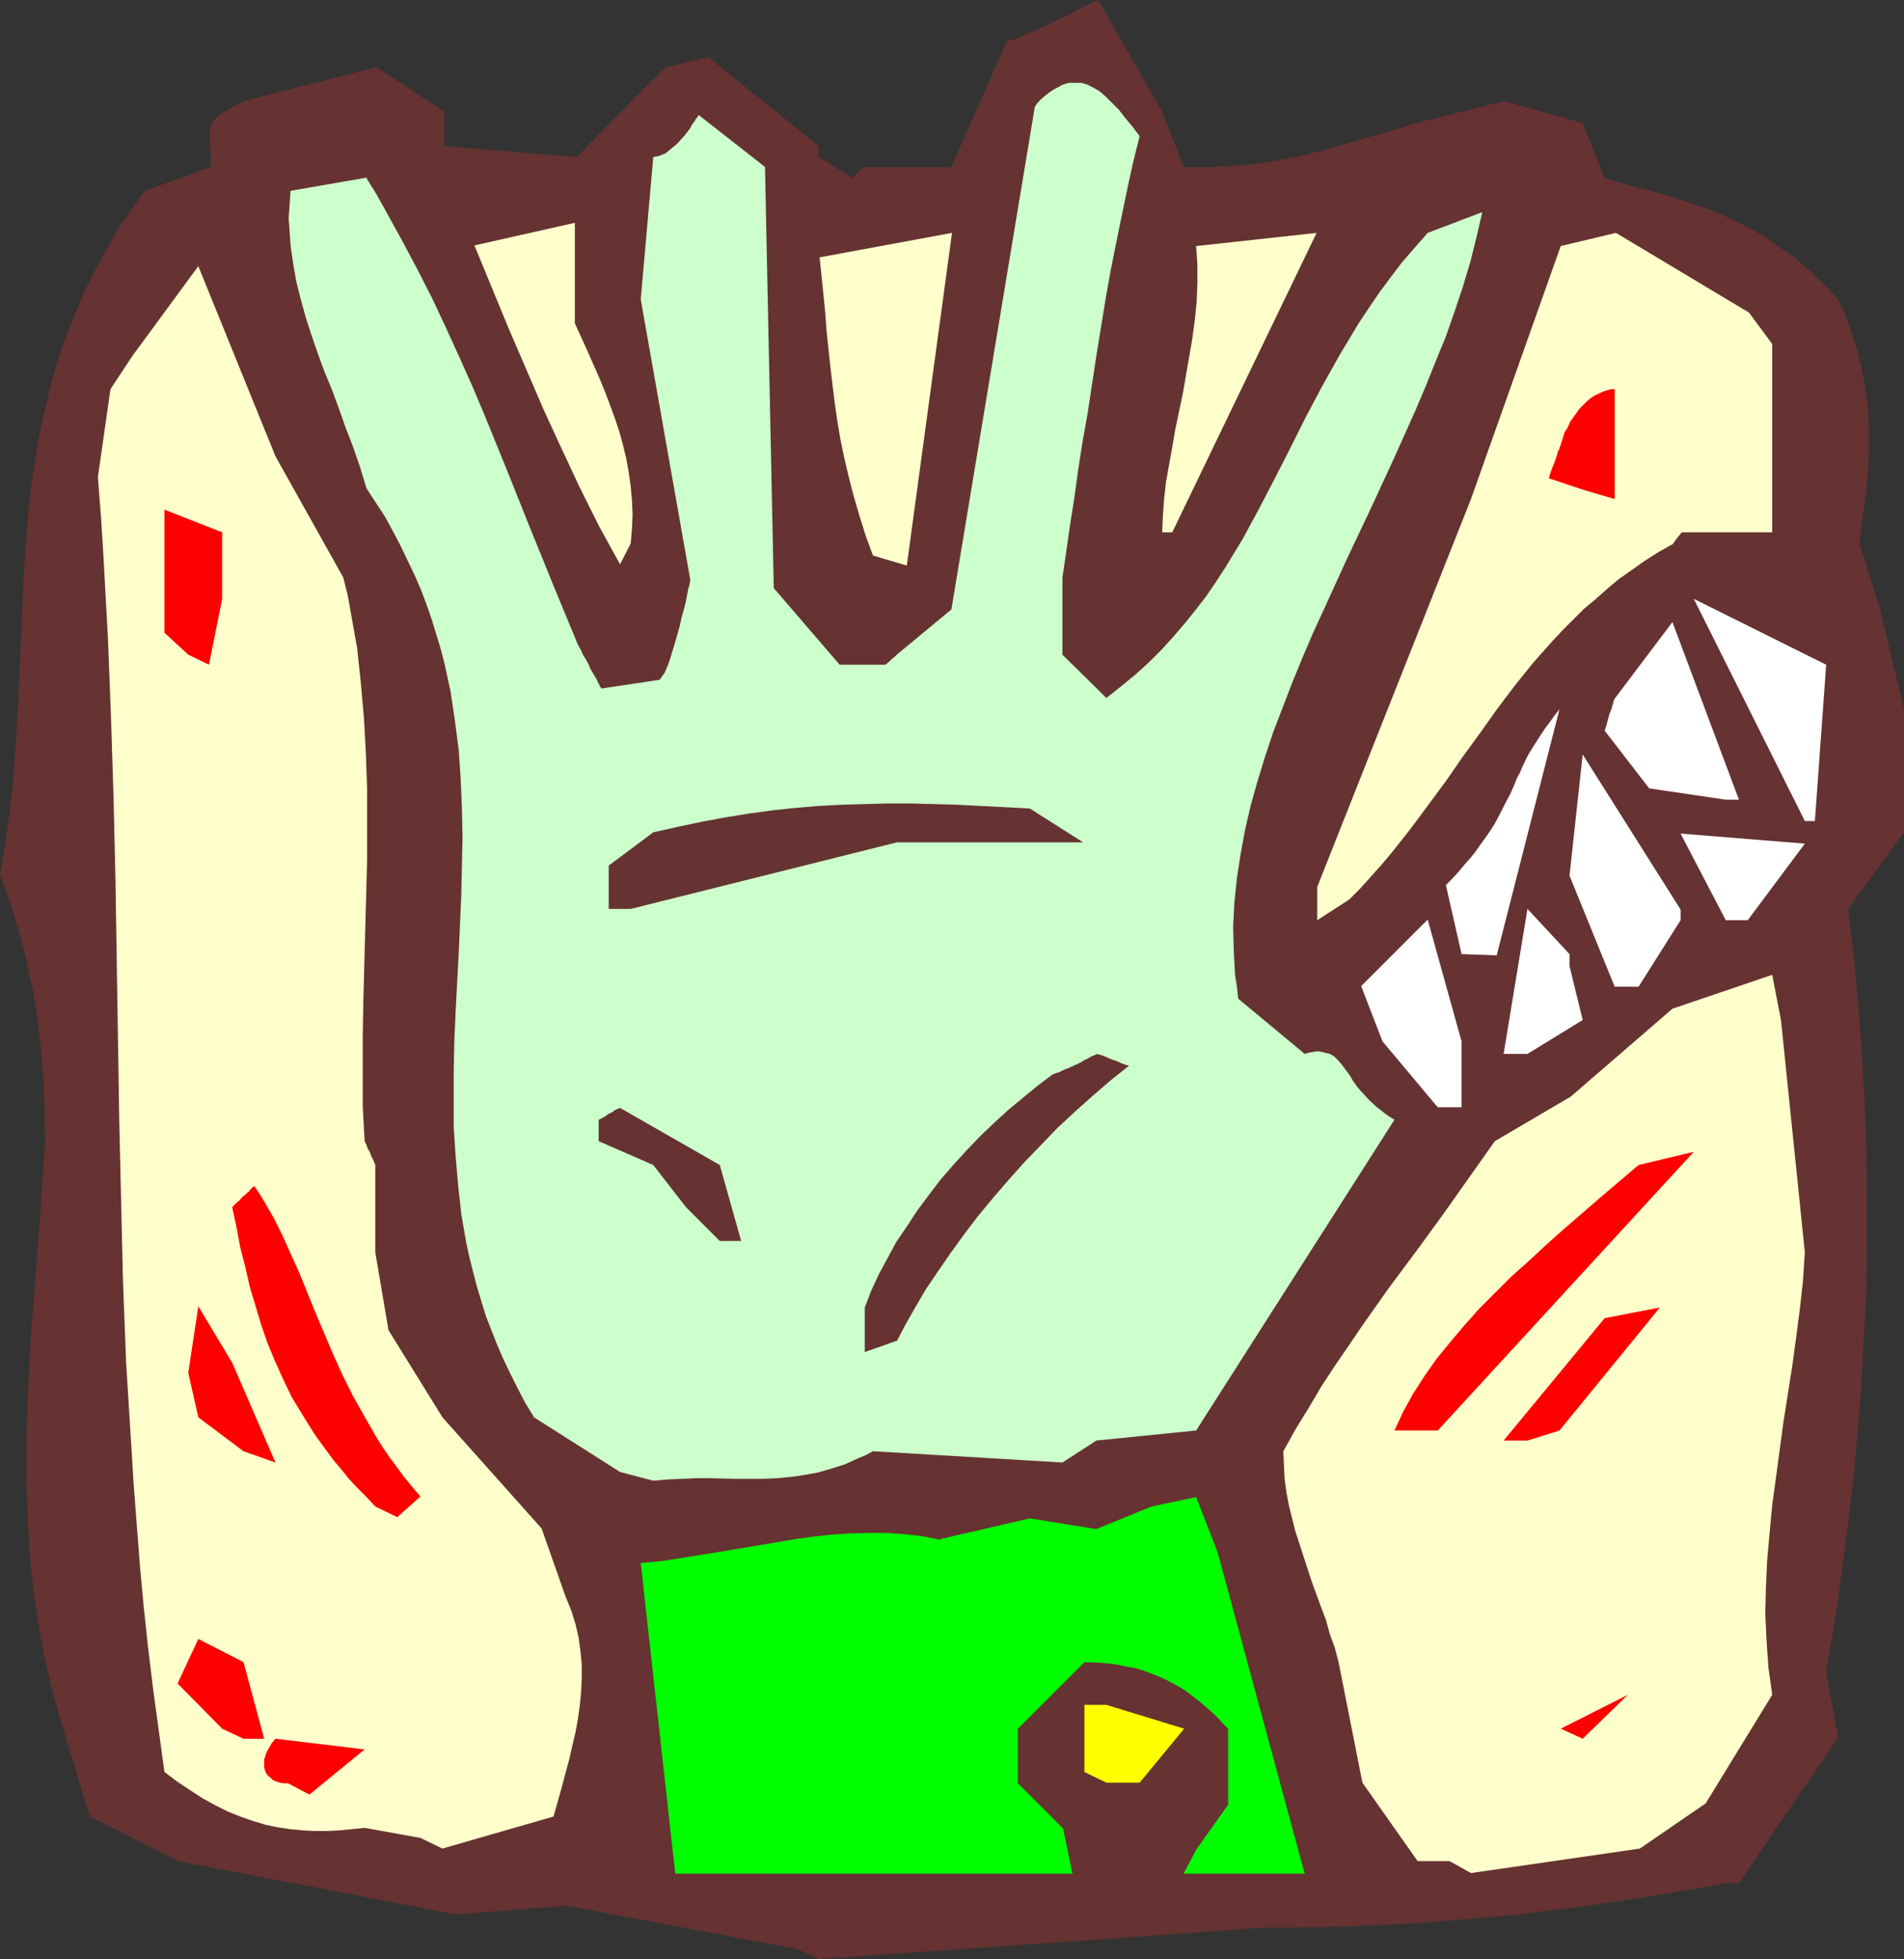
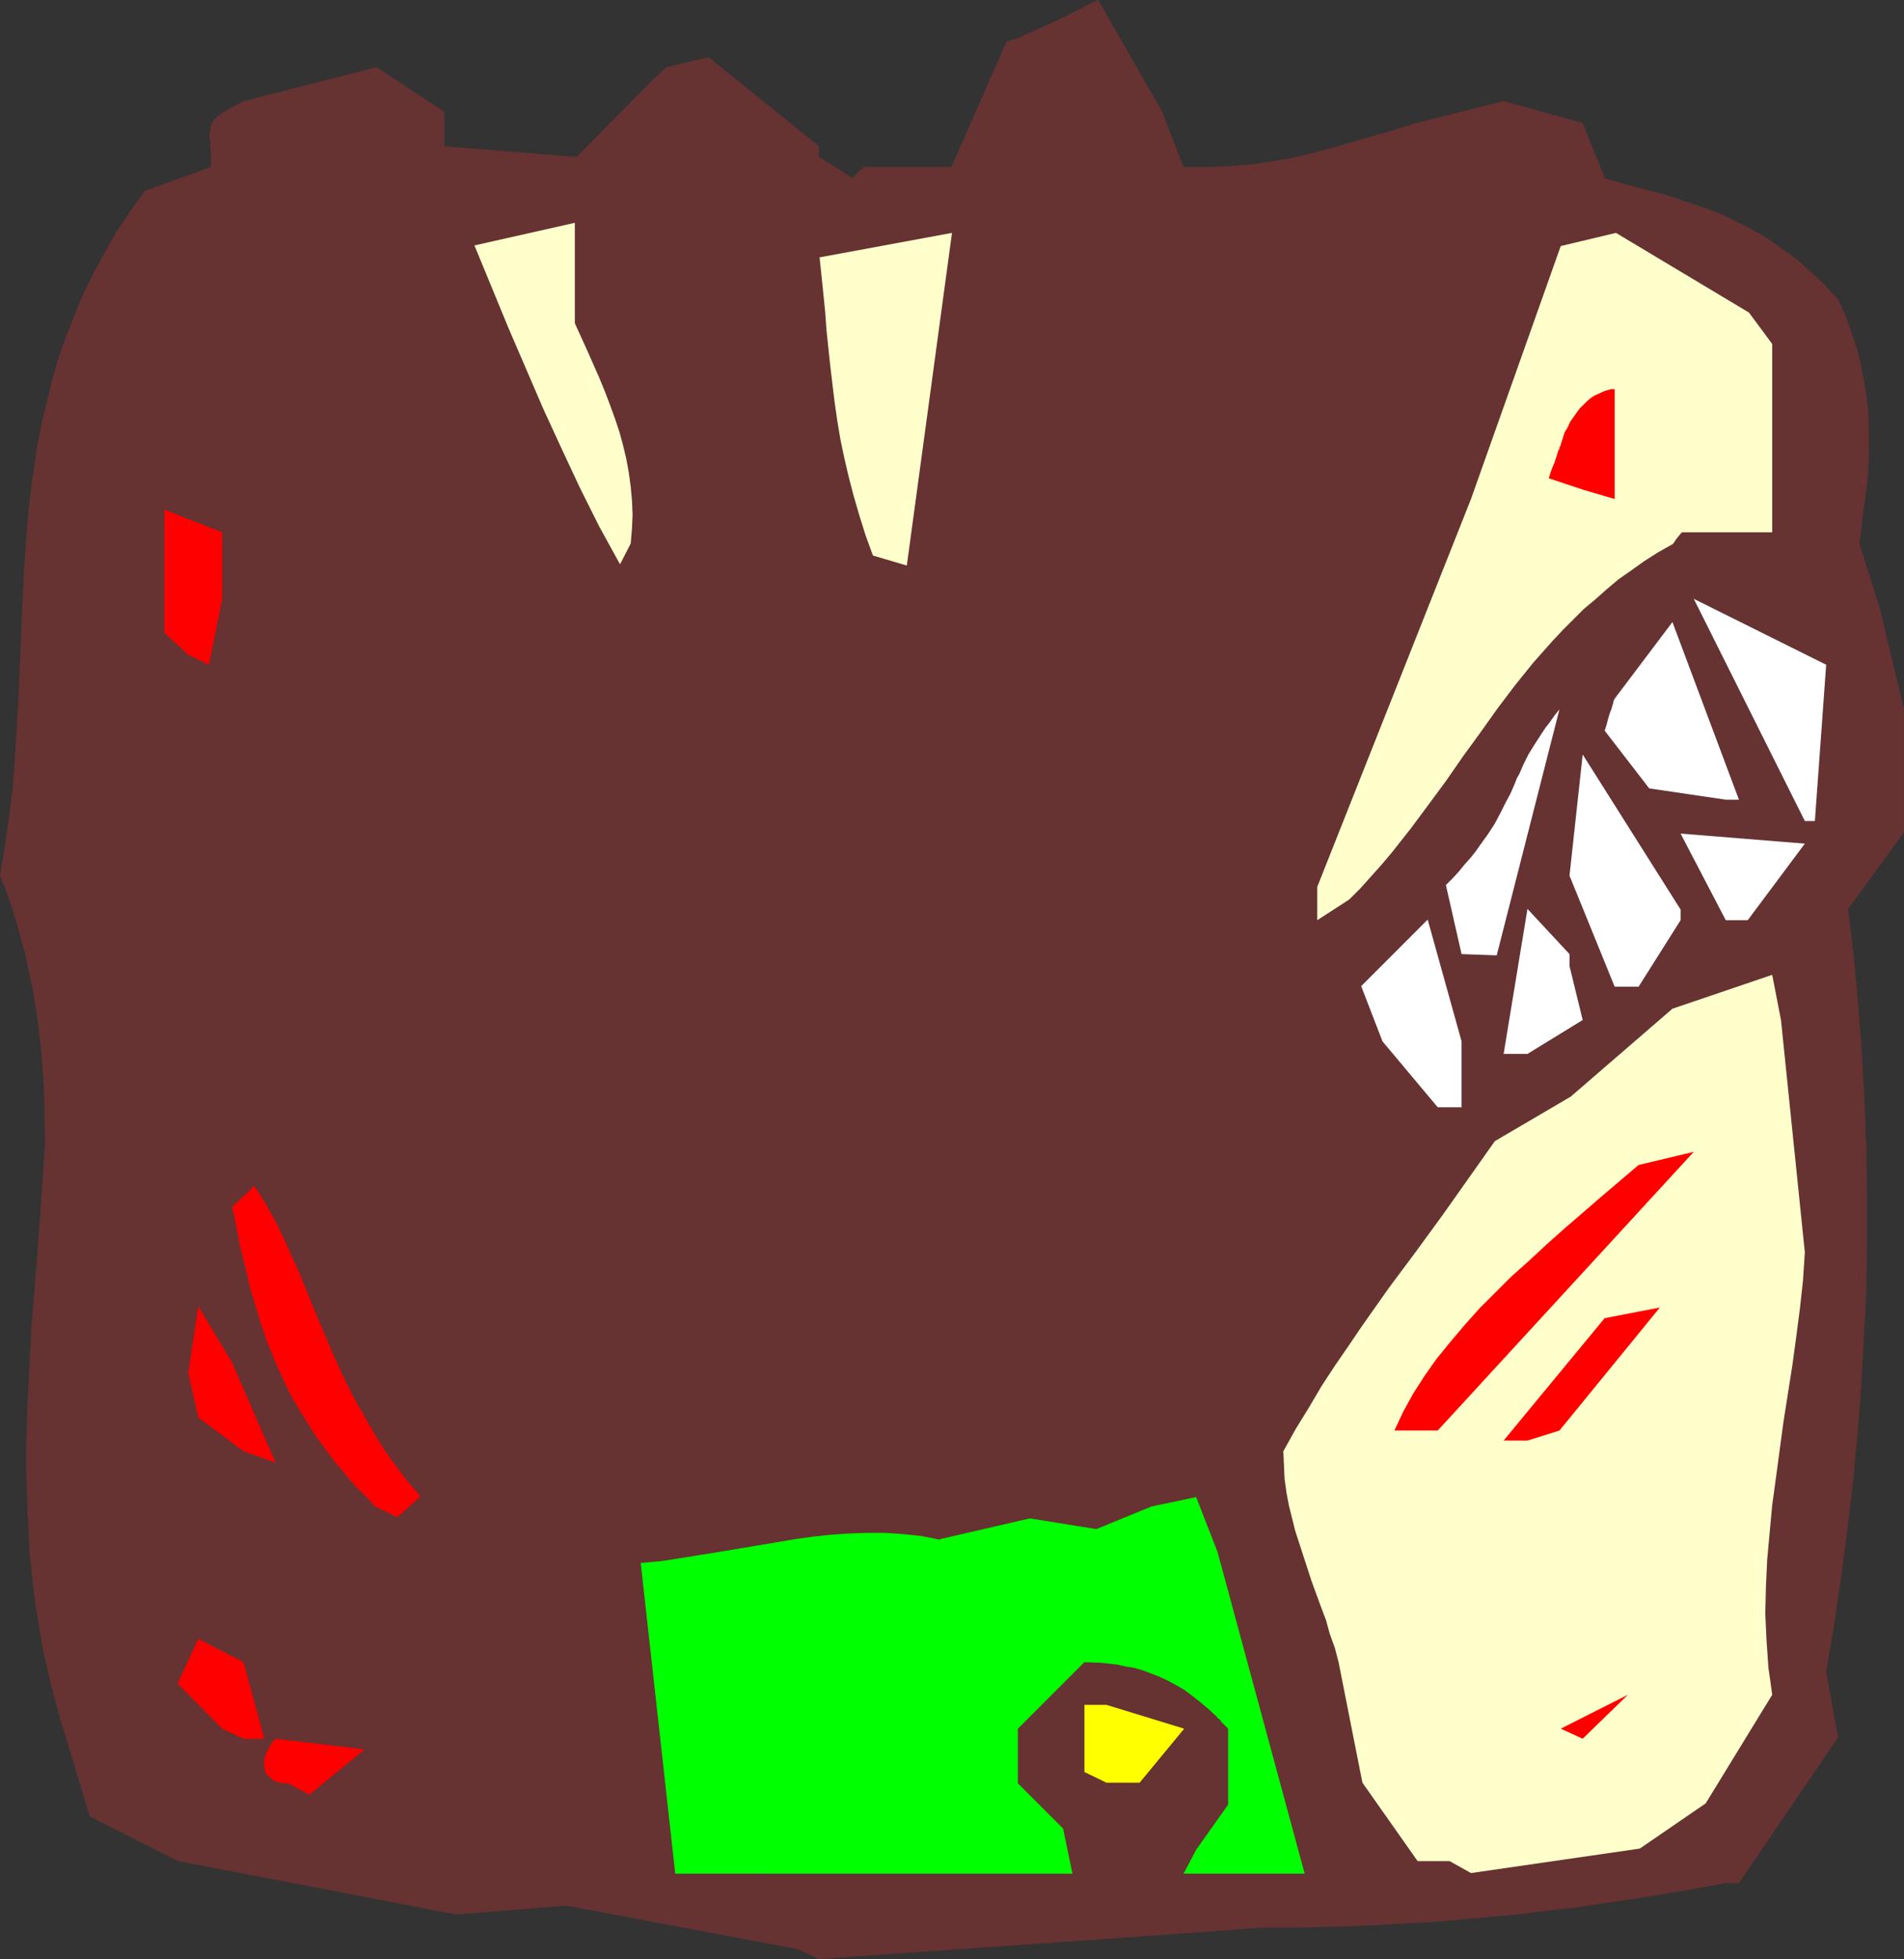
<svg xmlns="http://www.w3.org/2000/svg" xmlns:ns1="http://sodipodi.sourceforge.net/DTD/sodipodi-0.dtd" xmlns:ns2="http://www.inkscape.org/namespaces/inkscape" version="1.0" width="129.724mm" height="133.412mm" id="svg30" ns1:docname="Injured Thumb.wmf">
  <rect width="100%" height="100%" fill="#333333" stroke="none" />
  <ns1:namedview id="namedview30" pagecolor="#ffffff" bordercolor="#000000" borderopacity="0.25" ns2:showpageshadow="2" ns2:pageopacity="0.0" ns2:pagecheckerboard="0" ns2:deskcolor="#d1d1d1" ns2:document-units="mm" />
  <defs id="defs1">
    <pattern id="WMFhbasepattern" patternUnits="userSpaceOnUse" width="6" height="6" x="0" y="0" />
  </defs>
  <path style="fill:#663232;fill-opacity:1;fill-rule:evenodd;stroke:none" d="m 205.232,501.649 -59.307,-11.148 -28.603,2.262 -11.635,-2.262 -59.792,-11.471 -22.786,-11.471 -6.141,-20.357 -1.454,-4.685 -1.293,-4.847 -1.293,-4.847 -1.131,-4.847 -0.97,-4.685 -0.808,-4.847 -0.808,-4.847 -0.646,-4.685 -0.485,-4.847 -0.485,-4.847 -0.485,-9.532 -0.323,-9.694 v -9.532 l 0.323,-9.532 0.485,-9.694 0.485,-9.532 0.808,-9.694 1.454,-19.064 0.646,-9.694 0.646,-9.532 -0.162,-4.847 v -4.524 l -0.162,-4.524 -0.323,-4.362 -0.323,-4.362 -0.485,-4.201 -0.485,-4.362 -0.646,-4.039 -0.646,-4.201 L 7.434,250.259 6.626,246.059 5.494,242.02 4.363,237.981 3.07,233.618 1.616,229.418 0,225.217 l 0.97,-5.655 0.808,-5.493 0.808,-5.655 0.646,-5.493 0.808,-11.148 0.646,-11.148 0.485,-11.148 0.485,-11.148 0.485,-11.148 0.808,-10.986 0.485,-5.655 0.646,-5.493 0.808,-5.493 0.808,-5.493 1.131,-5.493 1.293,-5.493 1.293,-5.332 1.616,-5.493 1.939,-5.493 2.101,-5.332 2.262,-5.493 2.586,-5.332 2.909,-5.332 3.07,-5.493 3.555,-5.332 3.878,-5.332 16.968,-6.139 v -1.939 -1.777 l -0.162,-1.454 v -1.454 l -0.162,-1.131 v -1.131 l 0.162,-0.808 0.162,-0.808 0.323,-0.808 0.485,-0.808 0.646,-0.646 0.97,-0.808 1.131,-0.646 1.293,-0.808 1.778,-0.969 0.97,-0.485 0.97,-0.485 34.098,-8.724 17.453,11.471 v 8.886 l 34.098,2.747 20.038,-20.357 0.646,-0.485 0.485,-0.485 0.646,-0.646 0.646,-0.485 0.323,-0.323 0.162,-0.323 h 0.162 v 0 l 10.827,-2.585 28.442,22.942 v 2.747 l 8.565,5.332 v 0.162 l 0.485,-0.485 0.485,-0.485 0.646,-0.808 0.646,-0.485 0.323,-0.162 0.162,-0.323 h 0.162 v -0.162 h 22.624 l 14.221,-32.312 h 0.162 l 0.485,-0.162 0.485,-0.162 0.646,-0.162 1.454,-0.485 1.616,-0.808 1.778,-0.808 1.939,-0.808 4.202,-1.939 2.101,-0.969 1.939,-0.969 1.778,-0.969 1.616,-0.808 1.293,-0.646 0.646,-0.323 0.485,-0.162 0.485,-0.162 0.162,-0.162 L 282.638,0 h 0.162 l 16.483,28.758 5.494,14.217 h 3.232 4.202 l 3.878,-0.162 3.717,-0.323 3.717,-0.323 6.949,-1.131 3.394,-0.646 3.394,-0.808 6.626,-1.777 6.626,-1.939 3.394,-0.969 3.555,-0.969 3.555,-1.131 3.717,-1.131 22.462,-5.655 20.362,5.655 5.656,14.056 v 0.162 l 7.434,2.1 3.717,0.969 3.717,0.969 3.717,1.131 3.717,1.292 3.878,1.292 3.717,1.454 3.717,1.777 3.878,1.939 3.717,2.1 3.717,2.585 3.878,2.747 1.939,1.616 1.778,1.616 1.939,1.777 1.939,1.777 1.778,1.939 1.939,2.1 1.939,4.201 1.454,4.201 1.454,4.201 0.97,4.039 0.808,4.039 0.646,4.039 0.485,3.877 0.162,3.877 v 3.877 3.716 l -0.162,3.877 -0.323,3.716 -0.97,7.593 -0.97,7.593 5.333,16.964 6.141,25.688 v 31.666 l -14.382,19.711 1.454,12.279 1.131,12.279 0.97,12.44 0.646,12.279 0.485,12.279 0.162,12.279 v 12.279 l -0.162,12.279 -0.646,12.117 -0.646,12.279 -0.97,12.279 -1.131,12.279 -1.454,12.117 -1.616,12.279 -1.778,12.279 -2.101,12.279 v 0 l 3.07,16.964 -25.533,37.482 h -3.394 l -7.918,1.454 -7.757,1.292 -7.757,1.292 -7.757,1.131 -7.434,1.131 -7.434,0.808 -7.434,0.969 -7.272,0.646 -7.272,0.646 -7.272,0.646 -14.706,0.808 -7.272,0.323 -7.272,0.162 -7.272,0.162 h -7.434 l -40.238,2.908 -74.013,5.17 z" id="path1" />
  <path style="fill:#00ff00;fill-opacity:1;fill-rule:evenodd;stroke:none" d="m 173.881,482.262 -8.888,-79.973 5.333,-0.485 5.171,-0.808 5.01,-0.808 5.01,-0.808 9.696,-1.616 4.848,-0.808 4.686,-0.808 4.686,-0.646 4.525,-0.485 4.686,-0.323 4.686,-0.162 h 4.686 l 4.525,0.323 4.686,0.485 4.848,0.969 v -0.162 l 23.109,-5.332 17.13,2.747 14.221,-5.816 11.474,-2.423 5.494,14.056 22.462,82.881 h -31.189 l 3.232,-6.139 8.242,-11.632 v -19.549 l -0.97,-0.969 -0.646,-0.646 -0.485,-0.646 -0.323,-0.323 -0.323,-0.162 v -0.162 l -2.262,-2.1 -2.101,-1.777 -2.262,-1.777 -1.939,-1.454 -2.262,-1.292 -2.101,-1.131 -2.101,-0.969 -2.101,-0.808 -2.101,-0.808 -2.262,-0.646 -2.101,-0.323 -2.101,-0.485 -4.202,-0.485 -4.363,-0.162 -17.13,17.126 v 14.056 l 11.635,11.632 2.424,11.632 H 179.376 Z" id="path2" />
  <path style="fill:#ffffcc;fill-opacity:1;fill-rule:evenodd;stroke:none" d="m 373.296,479.031 h -8.242 l -14.221,-20.195 -6.141,-31.02 -0.97,-3.716 -1.293,-3.554 -0.97,-3.554 -1.293,-3.393 -2.424,-6.624 -2.101,-6.462 -2.101,-6.462 -0.808,-3.231 -0.808,-3.231 -0.646,-3.393 -0.485,-3.554 -0.162,-3.393 -0.162,-3.716 3.232,-5.816 3.394,-5.493 3.232,-5.493 3.394,-5.17 3.555,-5.17 3.394,-5.008 6.949,-9.855 7.11,-9.532 6.949,-9.532 6.626,-9.371 6.626,-9.371 19.554,-11.471 26.179,-22.619 25.694,-8.724 2.262,11.632 6.141,59.778 -0.485,7.432 -0.808,7.27 -0.97,7.432 -0.97,7.109 -2.262,14.379 -1.939,14.379 -0.97,7.109 -0.646,6.947 -0.646,7.109 -0.323,6.947 -0.162,6.947 0.323,6.947 0.485,6.947 0.485,3.393 0.485,3.554 -17.13,27.95 -16.968,11.632 -43.47,6.301 z" id="path3" />
-   <path style="fill:#ffffcc;fill-opacity:1;fill-rule:evenodd;stroke:none" d="m 108.272,473.053 -14.382,-2.585 -3.232,0.323 -3.232,0.323 -3.07,0.162 h -3.232 l -3.232,-0.162 -3.232,-0.323 -3.232,-0.485 -3.07,-0.646 -3.232,-0.969 -3.232,-1.131 -3.232,-1.292 -3.232,-1.616 -3.232,-1.777 -3.232,-2.1 -3.394,-2.262 -3.232,-2.423 -1.454,-10.663 -1.454,-10.663 -1.293,-10.663 -1.131,-10.502 -0.97,-10.502 -0.808,-10.502 -0.808,-10.502 -0.646,-10.502 -1.293,-20.841 -0.808,-20.841 -0.485,-20.68 -0.485,-20.841 -0.323,-20.68 -0.323,-20.68 -0.323,-20.518 -0.485,-20.841 -0.646,-20.518 -0.808,-20.841 -1.131,-20.68 -0.646,-10.34 -0.808,-10.502 3.232,-22.619 5.656,-8.563 16.968,-23.103 19.877,48.953 17.453,31.181 1.131,4.524 0.808,4.524 0.808,4.524 0.808,4.524 0.97,9.047 0.808,9.209 0.485,9.047 0.323,9.047 v 9.047 9.047 l -0.97,36.351 -0.162,9.047 v 9.047 9.047 l 0.485,9.047 0.485,0.969 0.323,0.969 0.485,0.808 0.323,0.808 0.162,0.485 0.323,0.485 0.162,0.485 0.162,0.323 0.162,0.485 0.162,0.162 v 0.162 22.457 l 3.394,20.034 13.898,22.457 25.533,28.596 6.141,17.449 1.454,3.554 1.131,3.554 0.808,3.554 0.485,3.554 0.323,3.393 v 3.554 l -0.162,3.393 -0.323,3.393 -0.485,3.554 -0.646,3.554 -0.808,3.393 -0.808,3.554 -0.97,3.554 -0.97,3.716 -2.101,7.432 -28.603,8.24 z" id="path4" />
  <path style="fill:#ff0000;fill-opacity:1;fill-rule:evenodd;stroke:none" d="m 74.174,458.997 h -1.131 l -0.97,-0.162 -0.97,-0.323 -0.808,-0.323 -0.646,-0.646 -0.646,-0.485 -0.485,-0.646 -0.323,-0.808 -0.162,-0.808 v -0.969 -0.969 l 0.323,-0.969 0.323,-0.969 0.646,-1.131 0.646,-1.131 0.97,-1.131 v 0 l 22.947,2.747 -14.221,11.632 z" id="path5" />
  <path style="fill:#ffff00;fill-opacity:1;fill-rule:evenodd;stroke:none" d="m 279.244,456.089 v -17.287 h 5.656 l 20.038,6.139 -11.474,13.894 h -8.565 z" id="path6" />
  <path style="fill:#ff0000;fill-opacity:1;fill-rule:evenodd;stroke:none" d="m 57.206,444.941 -11.474,-11.632 5.333,-11.471 11.635,5.978 5.333,19.711 h -5.333 z" id="path7" />
  <path style="fill:#ff0000;fill-opacity:1;fill-rule:evenodd;stroke:none" d="m 401.899,444.941 17.291,-8.724 -11.635,11.309 z" id="path8" />
  <path style="fill:#ff0000;fill-opacity:1;fill-rule:evenodd;stroke:none" d="m 96.637,387.748 -2.262,-2.423 -2.262,-2.262 -2.262,-2.423 -1.939,-2.423 -1.939,-2.262 -1.778,-2.423 -1.778,-2.423 -1.616,-2.262 -2.909,-4.685 -2.747,-4.524 -2.262,-4.685 -2.101,-4.685 -1.939,-4.685 -1.616,-4.685 -1.454,-4.847 -1.454,-4.847 -1.131,-5.008 -1.293,-5.008 -0.97,-5.17 -1.131,-5.332 0.97,-0.969 0.97,-0.808 0.646,-0.808 0.646,-0.485 0.646,-0.646 0.485,-0.323 0.323,-0.485 0.323,-0.323 0.323,-0.323 0.323,-0.162 v -0.162 l 1.293,1.939 1.293,2.1 2.424,4.201 2.262,4.524 2.101,4.685 2.262,5.008 2.101,5.17 2.101,5.17 2.262,5.332 2.262,5.332 2.424,5.332 2.747,5.493 2.909,5.17 3.07,5.332 1.616,2.585 1.778,2.585 1.939,2.585 1.778,2.423 2.101,2.585 2.101,2.423 -5.979,5.332 z" id="path9" />
-   <path style="fill:#ccffcc;fill-opacity:1;fill-rule:evenodd;stroke:none" d="m 159.661,378.863 -22.139,-14.056 -2.262,-3.716 -1.939,-3.716 -1.939,-3.877 -1.778,-3.716 -1.616,-3.716 -1.454,-3.716 -1.454,-3.716 -1.131,-3.716 -1.131,-3.716 -0.97,-3.716 -0.97,-3.877 -0.808,-3.716 -0.646,-3.716 -0.646,-3.716 -0.808,-7.432 -0.646,-7.432 -0.485,-7.432 v -7.593 -7.432 l 0.162,-7.432 0.323,-7.432 0.808,-15.025 0.646,-14.864 0.162,-7.432 0.162,-7.432 -0.162,-7.593 -0.323,-7.432 -0.485,-7.432 -0.97,-7.432 -1.131,-7.593 -0.808,-3.716 -0.808,-3.716 -0.97,-3.716 -1.131,-3.716 -1.131,-3.716 -1.293,-3.716 -1.454,-3.877 -1.616,-3.716 -1.778,-3.716 -1.778,-3.716 -1.939,-3.716 -2.101,-3.877 -2.424,-3.716 -2.424,-3.716 -1.616,-5.332 -1.778,-5.17 -1.939,-5.008 -1.778,-5.008 -1.778,-4.847 -1.939,-4.685 -1.778,-4.847 -1.616,-4.685 -1.454,-4.524 -1.293,-4.685 -1.131,-4.524 -0.808,-4.685 -0.646,-4.524 -0.323,-4.685 -0.162,-2.262 0.162,-2.423 0.162,-2.262 0.162,-2.423 19.554,-3.393 v 0.162 l 2.424,3.877 2.262,4.039 4.363,7.917 4.04,7.593 3.878,7.593 3.555,7.593 3.394,7.432 3.394,7.593 3.07,7.27 5.979,14.702 5.818,14.541 5.979,14.702 3.07,7.432 3.07,7.432 0.485,0.969 0.485,0.808 0.323,0.808 0.323,0.646 0.323,0.485 0.323,0.485 0.323,0.646 0.162,0.323 0.162,0.162 v 0.162 l 0.485,1.131 0.485,0.808 0.485,0.808 0.485,0.808 0.323,0.646 0.162,0.485 0.323,0.323 v 0.323 l 0.323,0.485 0.162,0.162 v 0.162 l 15.029,-2.262 0.162,-0.162 0.323,-0.485 0.323,-0.485 0.485,-0.646 0.646,-1.454 0.646,-1.777 0.646,-2.1 0.646,-2.1 1.293,-4.524 0.485,-2.262 0.646,-2.262 0.485,-1.939 0.323,-1.777 0.323,-1.616 0.162,-0.485 0.162,-0.646 v -0.323 l 0.162,-0.323 v -0.162 -0.162 l -12.766,-72.218 3.232,-36.675 1.131,-0.162 0.97,-0.323 1.131,-0.485 0.97,-0.808 0.97,-0.808 0.97,-0.808 1.778,-1.939 1.616,-2.1 0.485,-0.969 0.646,-0.808 0.323,-0.646 0.485,-0.485 0.162,-0.323 v -0.162 l 17.13,13.41 2.262,108.408 16.968,19.711 h 11.797 l 0.97,-0.808 0.646,-0.646 0.646,-0.485 0.323,-0.323 0.162,-0.162 0.162,-0.162 v 0 l 14.059,-11.632 21.493,-129.411 0.808,-1.131 0.97,-0.969 0.97,-0.808 0.808,-0.646 0.97,-0.646 0.808,-0.485 0.97,-0.485 0.808,-0.485 1.616,-0.485 h 1.616 1.616 l 1.616,0.485 1.616,0.808 1.616,0.969 1.454,1.292 1.616,1.616 1.778,1.777 1.616,2.1 1.778,2.1 1.939,2.585 -1.616,6.462 -1.454,6.624 -1.454,6.947 -1.454,7.109 -1.454,7.27 -1.293,7.27 -2.424,14.864 -2.262,14.864 -1.293,7.27 -1.131,7.27 -0.97,7.109 -1.131,7.109 -0.97,6.786 -0.97,6.624 v 19.872 l 11.312,11.148 3.878,-3.07 3.717,-3.07 3.394,-3.07 3.232,-3.231 3.07,-3.393 2.909,-3.393 2.747,-3.393 2.747,-3.554 2.424,-3.554 2.424,-3.716 2.262,-3.716 2.262,-3.716 4.202,-7.755 4.04,-7.755 4.04,-7.917 4.04,-8.078 4.202,-7.917 4.525,-8.078 2.424,-4.039 2.424,-4.039 2.586,-3.877 2.747,-4.039 2.747,-3.716 3.07,-4.039 3.232,-3.716 3.394,-3.877 14.059,-5.332 -1.454,6.301 -1.616,6.462 -1.939,6.462 -2.101,6.301 -2.262,6.462 -2.586,6.301 -2.586,6.462 -2.747,6.462 -5.656,12.602 -5.979,12.925 -5.979,12.602 -5.818,12.763 -2.909,6.301 -2.747,6.462 -2.586,6.301 -2.424,6.301 -2.424,6.301 -2.101,6.301 -1.939,6.301 -1.778,6.301 -1.454,6.301 -1.131,6.139 -0.97,6.301 -0.646,6.301 -0.323,6.139 0.162,6.301 0.162,3.07 0.162,3.07 0.485,3.07 0.323,3.07 17.13,14.217 1.131,-0.323 0.97,-0.162 0.808,-0.162 h 0.808 l 0.808,0.162 0.646,0.162 1.293,0.323 1.131,0.646 0.97,0.969 0.97,1.131 0.97,1.292 0.97,1.292 0.97,1.616 1.131,1.616 1.454,1.616 1.616,1.777 1.778,1.616 2.262,1.777 1.131,0.808 1.293,0.808 -51.066,79.973 -25.694,2.585 -8.726,5.655 -48.803,-2.908 -1.778,0.969 -1.939,0.808 -3.555,1.616 -3.555,1.131 -3.394,0.969 -3.555,0.646 -3.394,0.485 -3.555,0.323 -3.394,0.162 h -6.949 l -6.949,-0.162 h -3.555 l -3.555,0.162 -3.717,0.162 -3.717,0.323 z" id="path10" />
  <path style="fill:#ff0000;fill-opacity:1;fill-rule:evenodd;stroke:none" d="m 62.701,373.531 -11.635,-8.724 -2.586,-11.471 2.586,-17.126 8.726,14.541 11.15,25.688 z" id="path11" />
  <path style="fill:#ff0000;fill-opacity:1;fill-rule:evenodd;stroke:none" d="m 387.193,370.784 26.018,-31.505 14.221,-2.747 -25.856,31.666 -8.242,2.585 z" id="path12" />
  <path style="fill:#ff0000;fill-opacity:1;fill-rule:evenodd;stroke:none" d="m 359.075,368.199 1.131,-2.423 1.131,-2.423 2.586,-4.685 2.909,-4.524 3.07,-4.362 3.555,-4.362 3.555,-4.201 3.878,-4.362 4.04,-4.039 4.202,-4.201 4.525,-4.039 4.525,-4.201 4.525,-4.039 4.686,-4.039 4.848,-4.201 9.696,-8.24 14.221,-3.393 -65.933,71.733 h -2.424 z" id="path13" />
  <path style="fill:#663232;fill-opacity:1;fill-rule:evenodd;stroke:none" d="M 222.685,348.004 V 336.533 l 1.616,-4.201 1.939,-4.201 2.262,-4.201 2.262,-4.201 2.747,-4.039 2.747,-4.201 2.909,-3.877 3.07,-4.039 3.232,-3.716 3.394,-3.716 3.555,-3.716 3.555,-3.393 3.717,-3.393 3.717,-3.07 3.717,-3.07 3.878,-2.908 0.808,-0.323 0.97,-0.323 0.646,-0.323 0.646,-0.323 0.485,-0.162 0.485,-0.162 0.646,-0.323 0.323,-0.162 h 0.323 v -0.162 l 1.131,-0.485 0.97,-0.485 0.808,-0.485 0.646,-0.323 0.646,-0.323 0.485,-0.323 0.485,-0.162 0.323,-0.162 0.485,-0.162 0.162,-0.162 v 0 l 1.616,0.485 1.131,0.485 1.131,0.485 0.97,0.323 0.808,0.323 0.646,0.323 0.485,0.162 0.485,0.162 0.323,0.162 h 0.323 l 0.323,0.162 v 0 l -4.686,3.716 -4.686,4.039 -4.525,4.039 -4.525,4.201 -4.202,4.362 -4.363,4.524 -4.04,4.524 -4.04,4.685 -3.878,4.685 -3.555,4.685 -3.394,4.685 -3.232,4.685 -3.07,4.524 -2.747,4.685 -2.586,4.524 -2.262,4.362 v -0.162 z" id="path14" />
  <path style="fill:#663232;fill-opacity:1;fill-rule:evenodd;stroke:none" d="m 185.355,319.408 -8.726,-8.724 -8.403,-10.825 -14.059,-6.139 v -5.493 l 0.97,-0.485 0.808,-0.485 0.646,-0.485 0.646,-0.323 0.646,-0.323 0.323,-0.323 0.646,-0.323 0.485,-0.162 0.162,-0.162 h 0.162 l 25.694,14.702 5.494,19.549 z" id="path15" />
  <path style="fill:#ffffff;fill-opacity:1;fill-rule:evenodd;stroke:none" d="m 370.225,284.995 -14.221,-16.964 -5.494,-14.217 17.13,-17.126 8.726,31.343 v 16.964 z" id="path16" />
  <path style="fill:#ffffff;fill-opacity:1;fill-rule:evenodd;stroke:none" d="m 387.193,271.262 6.141,-37.321 10.827,11.632 v 3.07 l 3.394,13.894 -14.221,8.724 z" id="path17" />
  <path style="fill:#ffffff;fill-opacity:1;fill-rule:evenodd;stroke:none" d="m 415.796,253.975 -11.635,-28.596 3.394,-31.181 25.21,39.906 v 2.747 l -10.827,17.126 z" id="path18" />
  <path style="fill:#ffffff;fill-opacity:1;fill-rule:evenodd;stroke:none" d="m 376.366,245.574 -4.04,-17.772 1.778,-1.777 1.616,-1.777 1.454,-1.777 1.454,-1.616 1.293,-1.616 1.131,-1.616 2.101,-2.908 1.778,-2.747 1.454,-2.747 1.293,-2.585 1.293,-2.423 1.131,-2.585 0.485,-1.292 0.646,-1.131 1.131,-2.585 1.293,-2.585 1.616,-2.585 1.778,-2.747 0.97,-1.454 1.131,-1.454 1.131,-1.616 1.293,-1.616 -16.16,63.332 z" id="path19" />
  <path style="fill:#ffffcc;fill-opacity:1;fill-rule:evenodd;stroke:none" d="m 339.198,236.85 v -8.563 l 39.592,-99.845 23.109,-65.109 14.221,-3.393 34.259,20.518 5.979,8.078 v 48.469 h -23.27 l -0.808,0.969 -0.646,0.808 -0.323,0.485 -0.323,0.485 -0.162,0.162 v 0.162 h -0.162 l -3.717,2.1 -3.555,2.262 -3.394,2.423 -3.232,2.262 -3.07,2.585 -2.909,2.585 -2.909,2.423 -2.747,2.747 -2.747,2.747 -2.586,2.747 -5.01,5.655 -4.686,5.816 -4.525,5.978 -4.363,6.139 -4.363,5.978 -4.363,6.301 -4.525,6.139 -4.686,6.301 -4.848,6.139 -2.586,3.07 -2.747,3.07 -2.747,3.07 -2.909,2.908 z" id="path20" />
  <path style="fill:#ffffff;fill-opacity:1;fill-rule:evenodd;stroke:none" d="m 444.399,236.85 -11.635,-22.296 31.997,2.585 -14.706,19.711 z" id="path21" />
  <path style="fill:#663232;fill-opacity:1;fill-rule:evenodd;stroke:none" d="m 156.752,233.942 v -11.148 l 11.474,-8.563 6.464,-1.454 6.141,-1.292 6.141,-1.131 5.979,-0.969 5.979,-0.808 5.979,-0.646 5.818,-0.485 5.979,-0.323 5.979,-0.162 5.818,-0.162 h 5.979 l 5.979,0.162 5.979,0.162 6.141,0.323 6.302,0.323 6.302,0.323 13.736,8.724 h -47.995 l -68.518,17.126 z" id="path22" />
  <path style="fill:#ffffff;fill-opacity:1;fill-rule:evenodd;stroke:none" d="m 464.761,211.323 -28.603,-57.193 34.098,16.964 -2.909,40.229 z" id="path23" />
-   <path style="fill:#ffffff;fill-opacity:1;fill-rule:evenodd;stroke:none" d="m 444.399,205.83 -19.715,-2.908 -11.474,-14.864 0.485,-1.454 0.323,-1.292 0.323,-1.131 0.323,-0.969 0.323,-0.808 0.162,-0.646 0.162,-0.485 0.162,-0.485 v -0.323 l 0.162,-0.323 0.162,-0.323 v 0 l 14.867,-19.711 17.13,45.722 z" id="path24" />
+   <path style="fill:#ffffff;fill-opacity:1;fill-rule:evenodd;stroke:none" d="m 444.399,205.83 -19.715,-2.908 -11.474,-14.864 0.485,-1.454 0.323,-1.292 0.323,-1.131 0.323,-0.969 0.323,-0.808 0.162,-0.646 0.162,-0.485 0.162,-0.485 v -0.323 l 0.162,-0.323 0.162,-0.323 v 0 l 14.867,-19.711 17.13,45.722 " id="path24" />
  <path style="fill:#000000;fill-opacity:1;fill-rule:evenodd;stroke:none" d="m 404.161,179.818 3.394,2.747 z" id="path25" />
  <path style="fill:#ff0000;fill-opacity:1;fill-rule:evenodd;stroke:none" d="m 48.48,168.509 -6.141,-5.655 v -31.666 l 14.867,5.816 v 17.126 l -3.394,16.964 z" id="path26" />
  <path style="fill:#ffffcc;fill-opacity:1;fill-rule:evenodd;stroke:none" d="m 159.661,145.244 -5.333,-9.694 -5.01,-10.017 -4.686,-10.017 -4.686,-10.178 -4.525,-10.502 -4.525,-10.502 -8.726,-21.165 25.856,-5.816 v 5.816 20.034 l 3.232,7.109 3.07,6.947 1.454,3.554 1.293,3.393 1.293,3.554 1.131,3.393 0.97,3.554 0.808,3.393 0.646,3.554 0.485,3.554 0.323,3.554 0.162,3.716 -0.162,3.716 -0.323,3.716 z" id="path27" />
  <path style="fill:#ffffcc;fill-opacity:1;fill-rule:evenodd;stroke:none" d="m 224.785,142.982 -1.939,-5.332 -1.616,-5.17 -1.454,-5.008 -1.293,-5.008 -1.131,-4.847 -0.97,-4.685 -0.808,-4.847 -0.646,-4.524 -1.131,-9.371 -0.97,-9.209 -0.323,-4.524 -0.485,-4.847 -0.485,-4.685 -0.485,-4.685 34.098,-6.301 -11.635,85.628 z" id="path28" />
-   <path style="fill:#ffffcc;fill-opacity:1;fill-rule:evenodd;stroke:none" d="m 299.283,137.004 0.162,-4.201 0.323,-4.362 0.485,-4.362 0.808,-4.524 0.808,-4.524 0.808,-4.685 1.939,-9.209 1.616,-9.371 0.808,-4.685 0.646,-4.847 0.485,-4.685 0.162,-4.685 v -4.847 l -0.323,-4.685 31.027,-3.393 -37.168,77.065 z" id="path29" />
  <path style="fill:#ff0000;fill-opacity:1;fill-rule:evenodd;stroke:none" d="m 407.555,126.018 -8.726,-2.908 0.485,-1.616 0.485,-1.292 0.485,-1.131 0.323,-0.969 0.323,-0.969 0.162,-0.646 0.162,-0.485 0.323,-0.485 v -0.323 l 0.162,-0.323 0.162,-0.323 v -0.162 l 0.485,-1.454 0.485,-1.616 0.808,-1.292 0.646,-1.454 0.808,-1.131 0.808,-1.131 0.808,-1.131 0.97,-0.969 0.97,-0.969 0.97,-0.808 0.97,-0.646 1.131,-0.485 0.97,-0.485 0.97,-0.323 1.131,-0.323 h 0.97 v 28.273 z" id="path30" />
</svg>